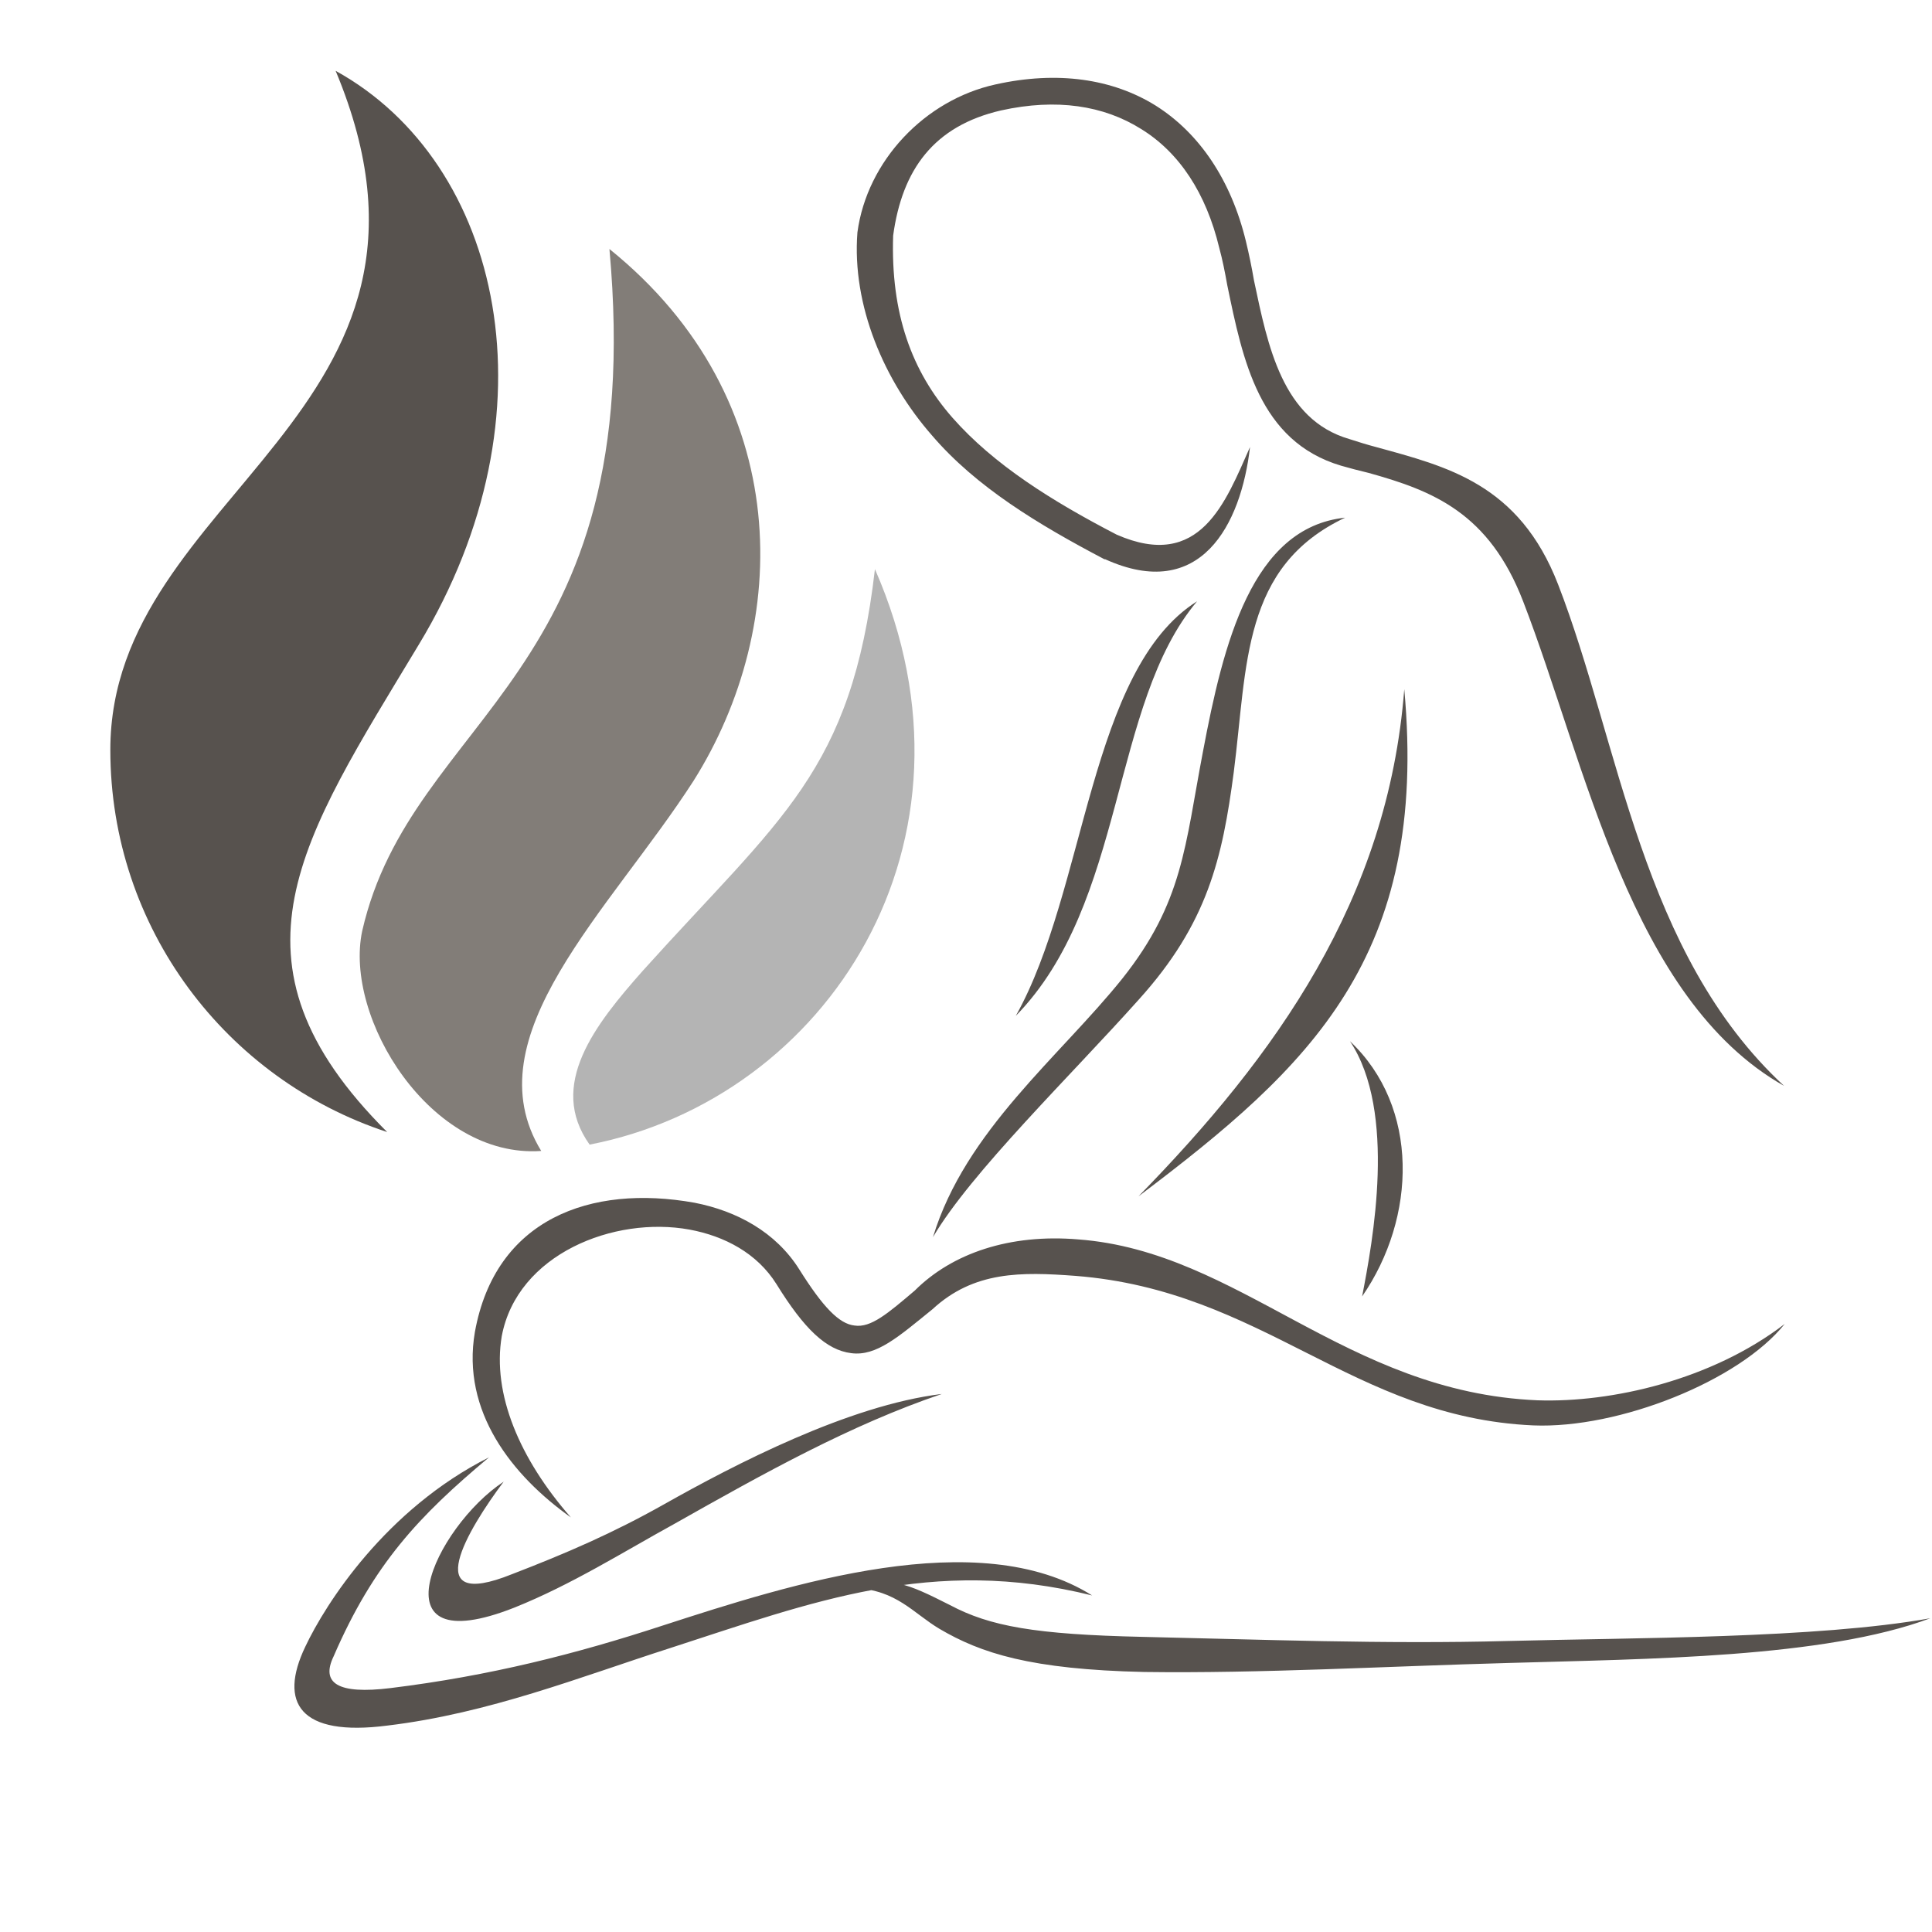
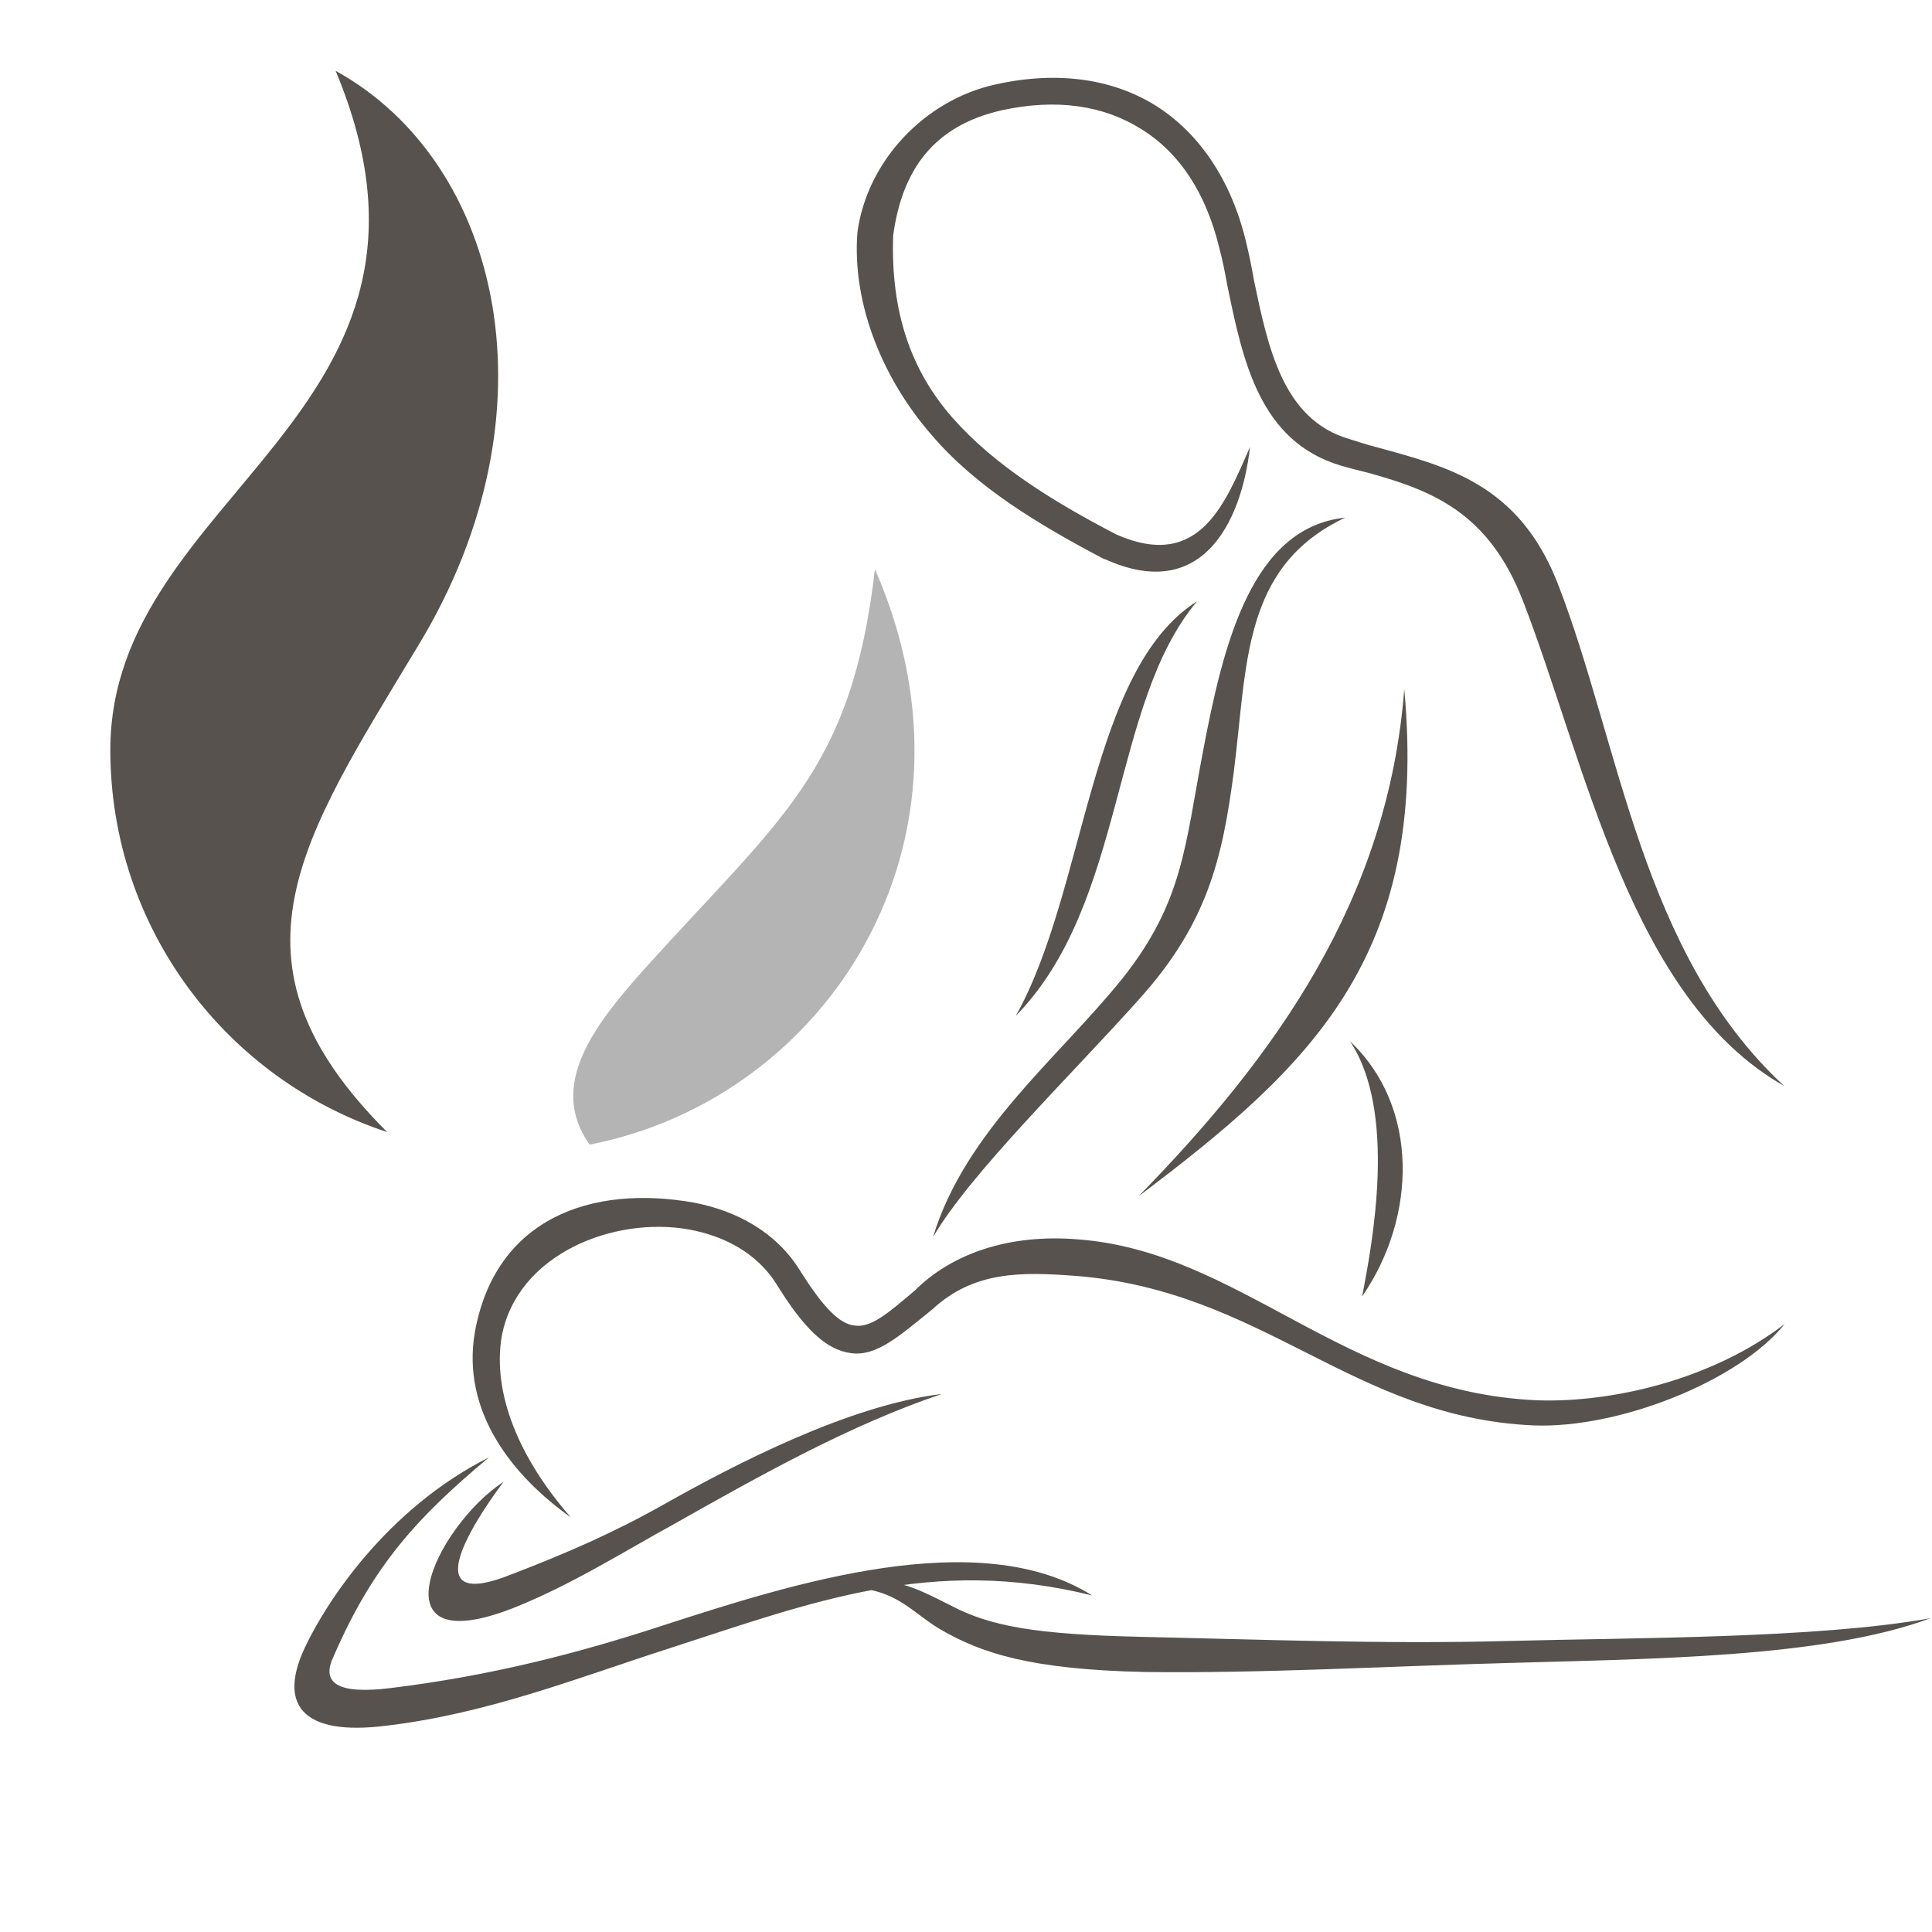
<svg xmlns="http://www.w3.org/2000/svg" width="200" zoomAndPan="magnify" viewBox="0 0 150 150" height="200" preserveAspectRatio="xMidYMid meet">
  <defs>
    <clipPath id="980a1631cf">
      <path d="M 8.562 5.484 L 39 5.484 L 39 88 L 8.562 88 Z M 8.562 5.484 " />
    </clipPath>
    <clipPath id="ff636b5dcf">
      <path d="M 22 6 L 149.867 6 L 149.867 135 L 22 135 Z M 22 6 " />
    </clipPath>
  </defs>
  <g id="7d925d9c96">
    <g clip-rule="nonzero" clip-path="url(#980a1631cf)">
      <path style=" stroke:none;fill-rule:nonzero;fill:#57524e;fill-opacity:1;" d="M 32.516 50.047 C 43.406 32.055 38.992 12.633 26.059 5.5 C 37.211 32.176 8.566 38.176 8.566 58.219 C 8.566 72.066 17.582 83.801 30.059 87.891 C 16.727 74.605 23.402 65.184 32.516 50.047 " />
    </g>
-     <path style=" stroke:none;fill-rule:nonzero;fill:#827d78;fill-opacity:1;" d="M 28.121 72.281 C 26.688 79.039 33.426 89.965 42.02 89.359 C 36.578 80.465 47.359 70.699 53.84 60.633 C 61.449 48.574 61.801 31.016 47.316 19.332 C 50.355 52.746 31.984 55.379 28.121 72.281 " />
    <path style=" stroke:none;fill-rule:nonzero;fill:#b4b4b4;fill-opacity:1;" d="M 67.93 44.188 C 66.105 59.941 60.625 63.461 49.922 75.352 C 46.199 79.547 42.488 84.254 45.777 88.867 C 64.176 85.293 77.219 65.395 67.93 44.188 " />
    <g clip-rule="nonzero" clip-path="url(#ff636b5dcf)">
      <path style=" stroke:none;fill-rule:nonzero;fill:#57524e;fill-opacity:1;" d="M 86.695 41.508 C 81.699 38.918 77.16 36.082 73.945 32.426 C 70.789 28.828 69.145 24.352 69.344 18.289 C 70.043 13.172 72.496 9.773 77.738 8.57 C 82.031 7.625 85.688 8.188 88.598 10.016 C 91.566 11.844 93.641 15 94.66 19.234 C 94.918 20.18 95.102 21.121 95.285 22.141 C 96.488 27.945 97.75 34.266 104.121 36.156 C 104.746 36.34 105.508 36.535 106.27 36.719 C 111.25 38.105 115.605 39.812 118.258 46.695 C 123.117 59.262 126.59 77.559 138.516 84.309 C 127.41 74.027 125.766 57.742 120.969 45.371 C 117.938 37.543 112.316 36.219 106.832 34.707 C 106.133 34.523 105.508 34.328 104.746 34.082 C 99.566 32.57 98.438 26.891 97.359 21.773 C 97.176 20.707 96.977 19.75 96.734 18.742 C 95.59 14.004 93.137 10.348 89.727 8.199 C 86.375 6.113 82.094 5.488 77.293 6.555 C 71.809 7.758 67.316 12.484 66.57 18.043 C 66.129 23.723 68.656 29.59 72.375 33.824 C 75.785 37.801 80.582 40.707 85.75 43.422 L 85.812 43.422 C 93.199 46.77 96.352 40.77 97.051 34.707 C 95.148 38.992 93.188 44.352 86.695 41.508 Z M 87.137 75.977 C 82.277 82.039 74.949 87.781 72.434 96.055 C 75.344 91.07 83.223 83.426 88.402 77.621 C 93.762 71.695 94.906 66.637 95.789 59.949 C 96.855 51.617 96.414 43.984 104.438 40.191 C 97.188 40.953 94.977 49.973 93.395 58.367 C 91.996 65.68 91.859 70.039 87.137 75.977 Z M 138.566 102.789 C 132.887 107.148 125.117 108.914 119.375 108.719 C 104.414 108.09 96.277 97.168 83.711 96.227 C 78.41 95.781 73.934 97.293 71.023 100.199 C 68.938 101.969 67.613 103.109 66.348 102.914 C 65.145 102.789 63.883 101.465 62.055 98.555 C 60.227 95.648 57.195 94.016 53.918 93.379 C 45.844 91.93 38.457 94.641 36.871 103.414 C 35.805 109.602 39.781 114.582 44.32 117.809 C 40.344 113.27 38.199 108.215 38.957 103.734 C 40.16 97.367 47.672 94.395 53.535 95.465 C 56.25 95.969 58.777 97.293 60.285 99.699 C 62.434 103.172 64.141 104.816 66.09 105.059 C 68.043 105.316 69.746 103.797 72.398 101.648 C 75.613 98.68 79.281 98.742 83.504 99.059 C 98.082 100.199 105.027 110.043 119.043 110.668 C 125.695 110.938 135.031 107.207 138.566 102.789 Z M 37.965 113.148 C 29.949 117.184 25.277 124.512 23.703 127.848 C 21.617 132.203 23.262 134.855 30.074 133.973 C 37.965 133.027 45.094 130.18 51.977 127.973 C 63.086 124.375 72.363 120.781 84.793 123.871 C 75.957 118.312 61.379 122.988 51.465 126.203 C 44.715 128.414 38.012 130.117 30.32 131.062 C 26.219 131.566 24.895 130.684 25.902 128.598 C 29.008 121.418 32.539 117.688 37.965 113.148 Z M 66.371 123.309 C 69.59 123.43 70.914 125.258 72.938 126.461 C 76.152 128.352 80.008 129.617 88.844 129.812 C 97.863 129.934 107.594 129.371 117.117 129.113 C 127.902 128.793 141.609 128.73 149.867 125.641 C 141.031 127.223 126.773 127.148 117.055 127.406 C 107.52 127.664 97.738 127.285 88.719 127.086 C 80.387 126.902 76.852 126.266 73.762 124.621 C 70.41 122.926 69.145 122.363 66.371 123.309 Z M 109.027 53.508 C 107.766 69.852 99.051 81.977 88.387 92.887 C 101.777 82.789 110.93 74.27 109.027 53.508 Z M 105.754 100.656 C 109.984 94.531 110.23 85.953 104.809 80.836 C 108.465 86.32 106.574 96.422 105.754 100.656 Z M 78.867 78.871 C 87.441 70.098 86.191 54.699 92.941 46.684 C 84.547 51.984 84.352 69.094 78.867 78.871 Z M 73.121 108.227 C 65.871 109.109 57.023 113.711 51.535 116.805 C 47.621 119.012 43.965 120.598 39.73 122.227 C 32.48 125.137 36.32 118.754 39.105 115.035 C 33.742 118.57 28.883 129.176 39.93 124.816 C 44.344 123.051 48.445 120.461 52.359 118.312 C 59.367 114.352 66.055 110.621 73.121 108.227 Z M 73.121 108.227 " />
    </g>
  </g>
</svg>